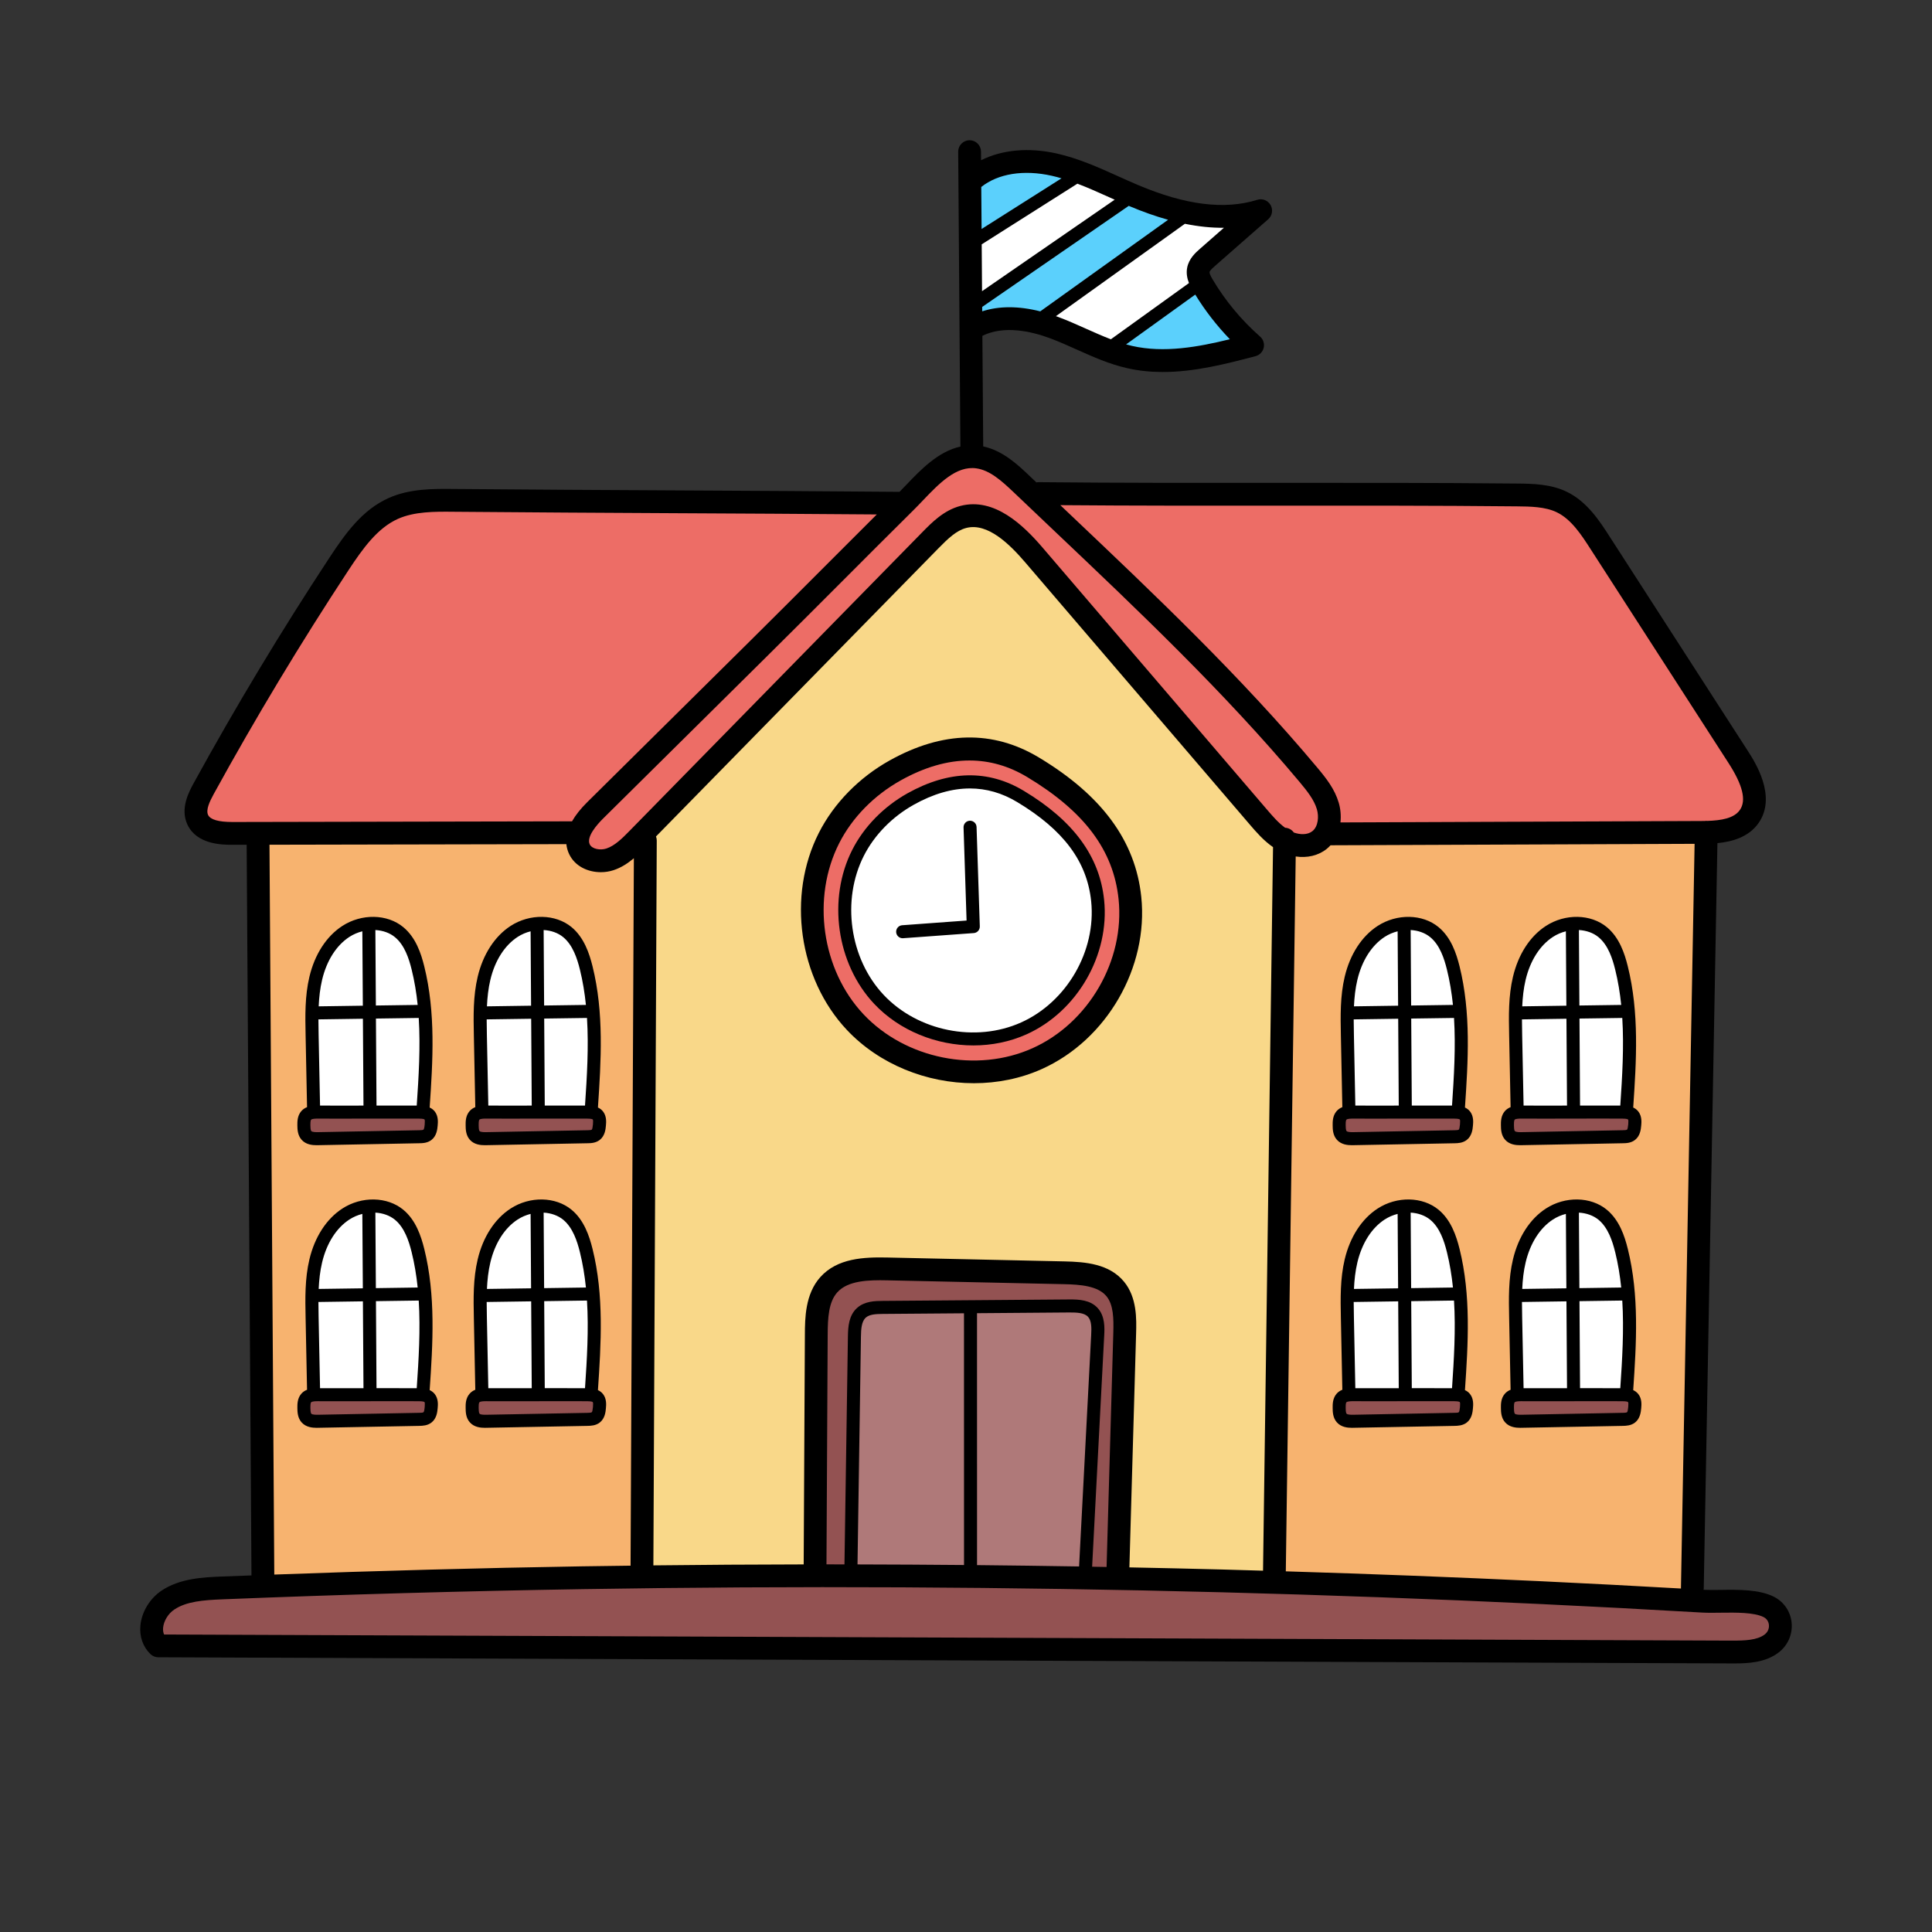
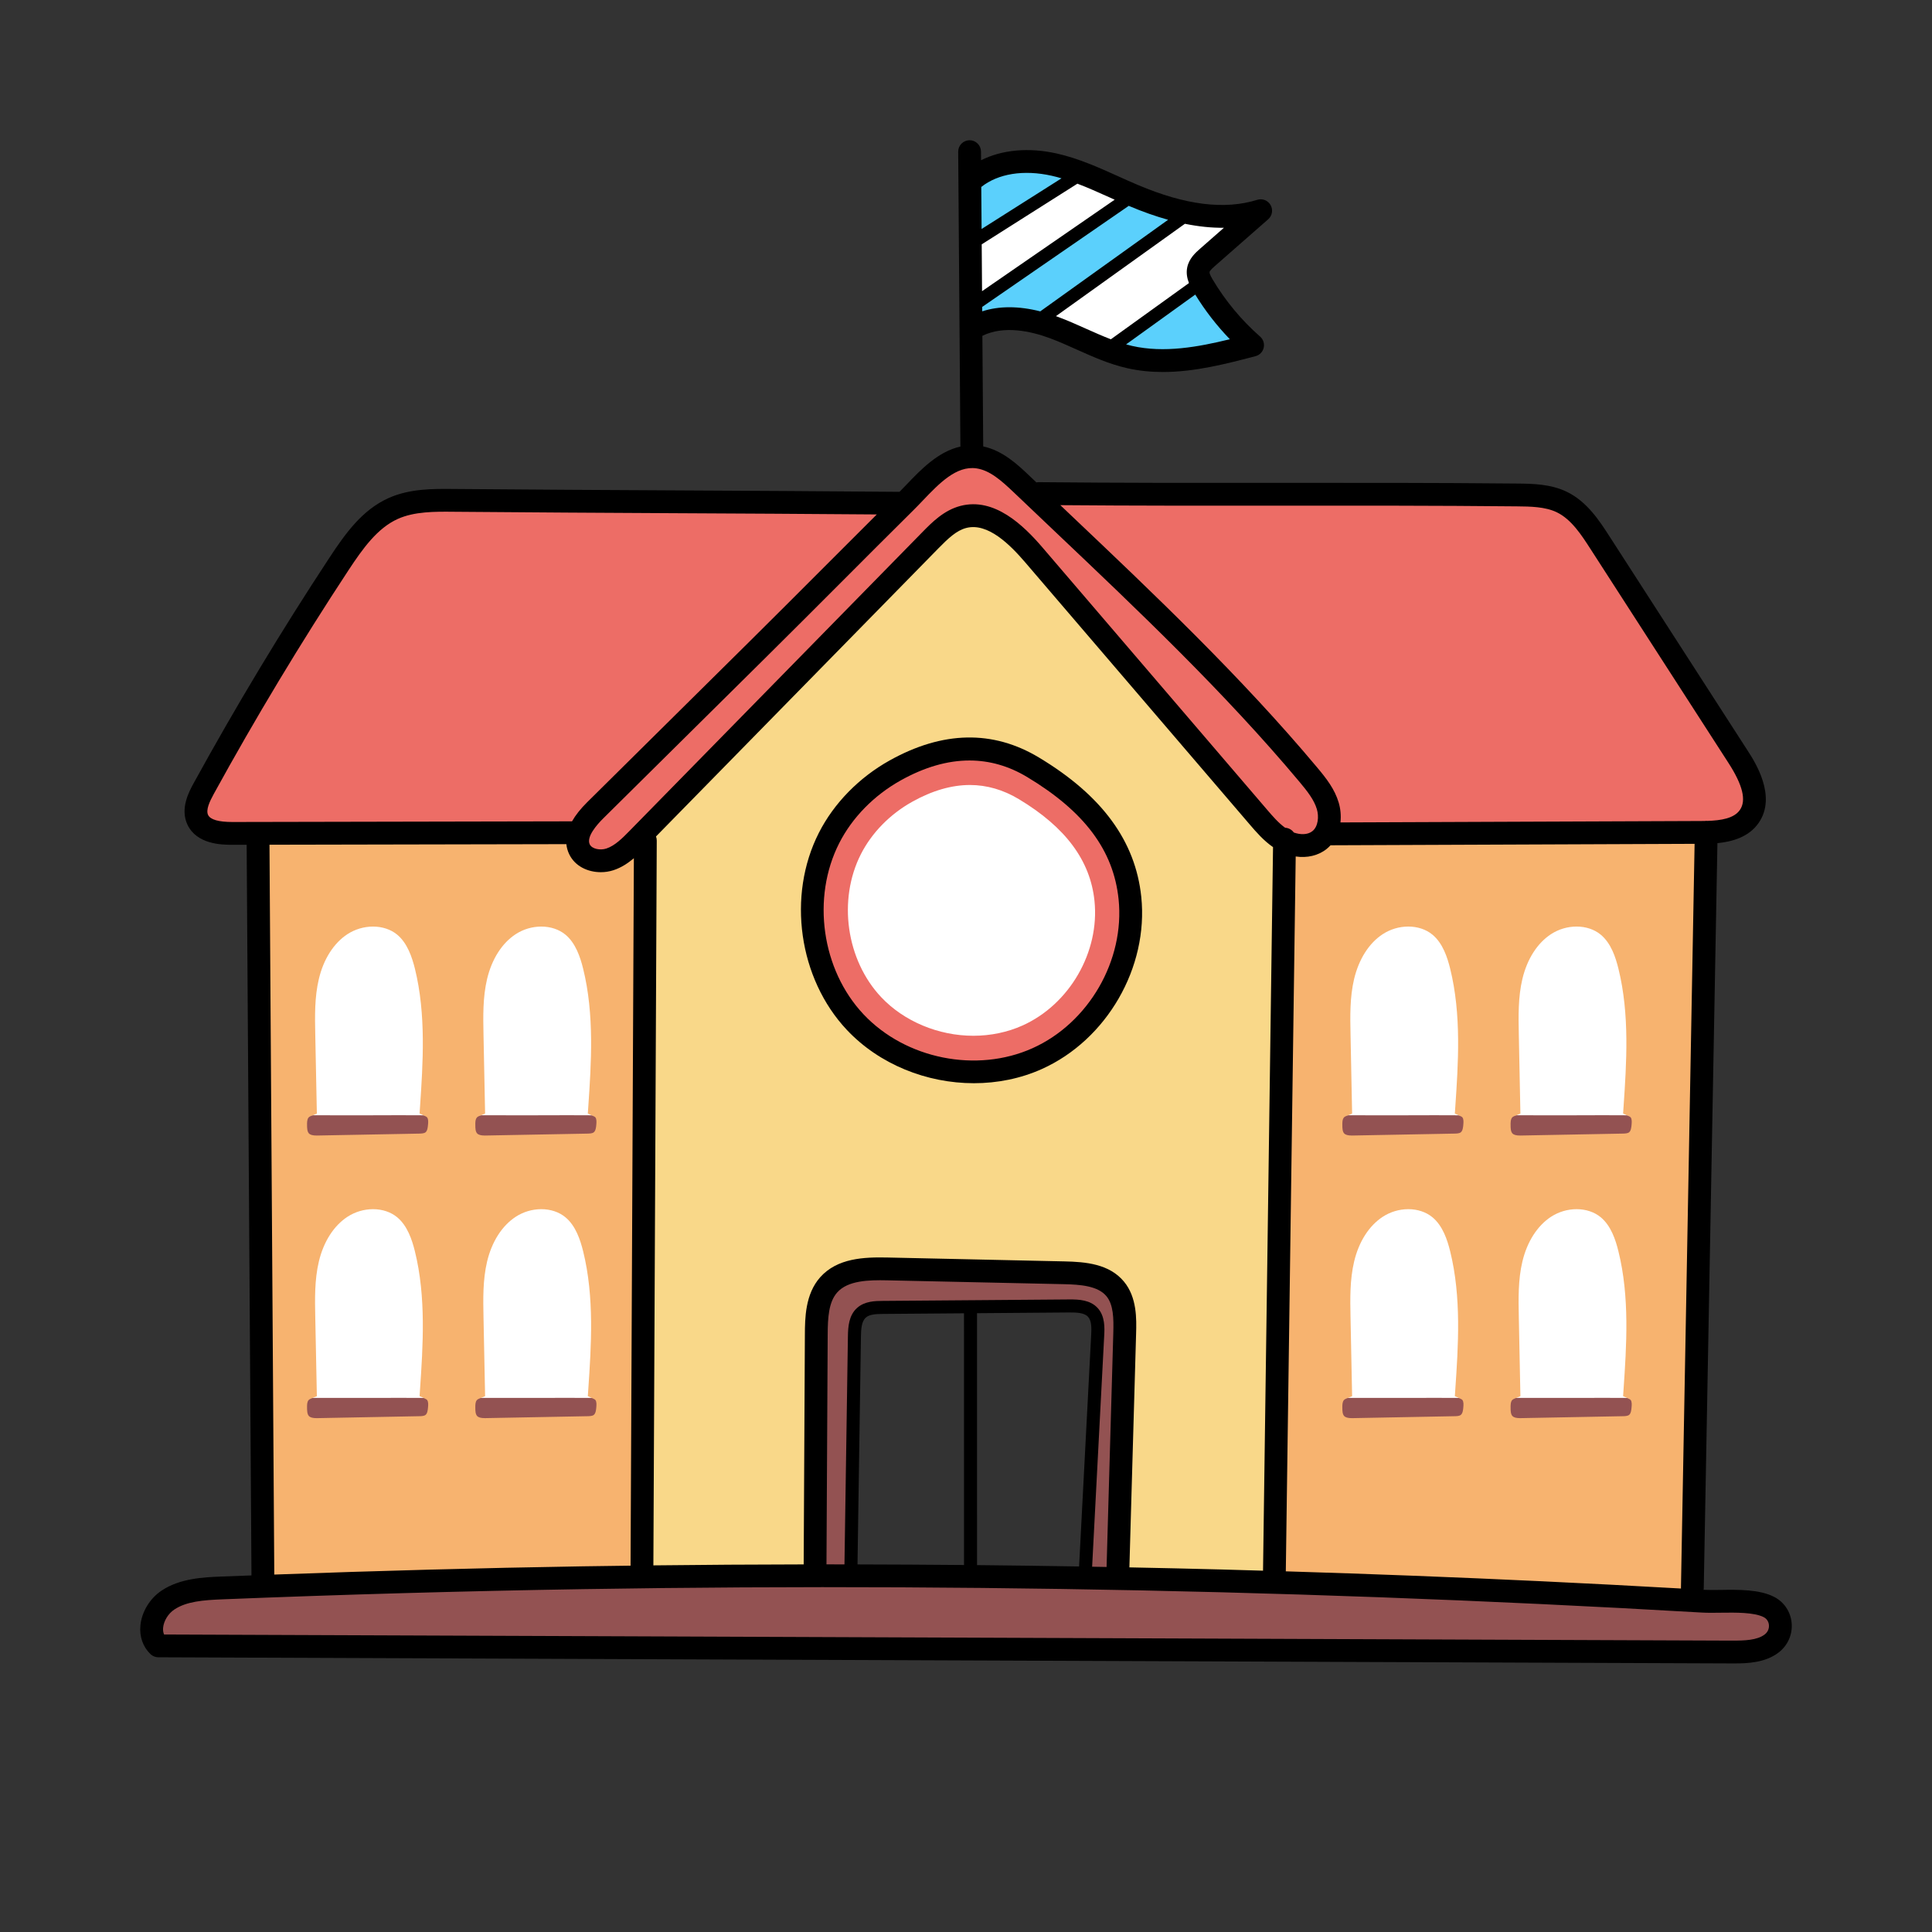
<svg xmlns="http://www.w3.org/2000/svg" width="124" height="124" viewBox="0 0 124 124" fill="none">
  <rect x="0" y="0" width="124" height="124" fill="#333333" stroke="none" />
  <path d="M113.474 103.236C112.854 102.923 111.904 102.881 111.057 102.881C110.849 102.881 110.645 102.884 110.45 102.886H110.429C110.227 102.889 110.031 102.892 109.841 102.892C109.613 102.892 109.432 102.888 109.272 102.879C105.822 102.677 102.372 102.494 98.92 102.332C92.09 102.008 85.257 101.755 78.421 101.576C64.748 101.22 51.069 101.152 37.392 101.373C29.673 101.5 21.955 101.718 14.241 102.03C12.924 102.081 11.759 102.173 10.838 102.789C10.296 103.154 9.909 103.789 9.849 104.414C9.826 104.685 9.864 104.934 9.962 105.158L10.126 105.526L111.159 105.921C112.137 105.921 112.999 105.881 113.635 105.4C114 105.122 114.193 104.687 114.152 104.233C114.108 103.796 113.862 103.434 113.474 103.236ZM96.763 73.009C96.98 73.253 97.301 73.287 97.586 73.287L104.172 73.163C104.411 73.156 104.625 73.138 104.815 72.987C105.049 72.797 105.095 72.509 105.122 72.228C105.145 71.964 105.154 71.688 104.988 71.48C104.787 71.212 104.456 71.176 104.13 71.176C103.636 71.173 103.141 71.171 102.646 71.171C102.153 71.171 101.66 71.173 101.166 71.173H101.118C100.659 71.175 100.199 71.177 99.738 71.177L97.624 71.173C97.297 71.173 96.965 71.207 96.742 71.461C96.552 71.683 96.541 71.978 96.547 72.223C96.547 72.506 96.574 72.798 96.763 73.009ZM96.763 91.148C96.981 91.392 97.302 91.425 97.618 91.425L104.179 91.3C104.362 91.296 104.612 91.289 104.812 91.128C105.048 90.941 105.094 90.65 105.122 90.366C105.146 90.103 105.155 89.827 104.988 89.617C104.781 89.341 104.437 89.316 104.13 89.314C103.638 89.31 103.145 89.309 102.652 89.309C102.16 89.309 101.669 89.31 101.176 89.311L101.081 89.312C100.434 89.314 99.787 89.316 99.143 89.316L97.624 89.311C97.301 89.311 96.973 89.345 96.742 89.599C96.551 89.821 96.541 90.116 96.547 90.361C96.547 90.644 96.574 90.936 96.763 91.148V91.148ZM85.965 73.01C86.182 73.253 86.501 73.287 86.787 73.287L93.37 73.163C93.605 73.156 93.815 73.139 93.999 73.002L94.017 72.987C94.254 72.795 94.298 72.492 94.321 72.228C94.346 71.952 94.354 71.685 94.189 71.48C93.979 71.199 93.633 71.176 93.329 71.176C92.835 71.173 92.342 71.171 91.848 71.171C91.354 71.171 90.861 71.173 90.367 71.173H90.322C89.862 71.175 89.4 71.177 88.939 71.177L86.825 71.173C86.516 71.173 86.168 71.196 85.944 71.46C85.753 71.682 85.743 71.977 85.749 72.223C85.749 72.488 85.765 72.788 85.965 73.01V73.01ZM85.964 91.148C86.209 91.425 86.605 91.425 86.818 91.425L93.378 91.3C93.607 91.295 93.827 91.277 94.018 91.124C94.254 90.932 94.299 90.63 94.321 90.366C94.347 90.091 94.355 89.824 94.189 89.618C93.982 89.342 93.636 89.316 93.33 89.314C92.838 89.31 92.346 89.309 91.853 89.309C91.362 89.309 90.871 89.31 90.378 89.312H90.283C89.637 89.314 88.99 89.316 88.344 89.316L86.826 89.312C86.498 89.312 86.165 89.346 85.943 89.599C85.753 89.82 85.743 90.116 85.749 90.362C85.749 90.627 85.765 90.928 85.964 91.148ZM54.196 101.029L54.81 101.032L55.042 85.777C55.05 85.138 55.117 84.686 55.423 84.41C55.743 84.121 56.267 84.118 56.651 84.117L62.373 84.073L62.378 84.071L68.717 84.024C69.29 84.024 69.725 84.083 69.991 84.371C70.168 84.562 70.254 84.854 70.261 85.279V85.426L70.26 85.442C70.26 85.507 70.257 85.567 70.254 85.624L69.441 101.163L70.107 101.177C70.409 101.183 70.713 101.188 71.014 101.193L71.626 101.202L72.059 86.083H72.06L72.068 85.743L72.074 85.556L72.076 85.475V85.462C72.1 84.5 72.076 83.502 71.49 82.795C70.77 81.927 69.464 81.826 68.296 81.801L56.95 81.554C56.794 81.551 56.637 81.548 56.478 81.548C55.33 81.548 54.05 81.665 53.274 82.533C52.569 83.323 52.506 84.463 52.502 85.66L52.419 101.025H53.044C53.428 101.025 53.812 101.027 54.196 101.029ZM30.318 73.01C30.534 73.253 30.854 73.287 31.139 73.287L37.722 73.163C37.958 73.156 38.168 73.139 38.351 73.002L38.371 72.986C38.607 72.794 38.651 72.492 38.673 72.228C38.699 71.952 38.707 71.685 38.542 71.48C38.331 71.199 37.985 71.176 37.682 71.176C37.188 71.173 36.694 71.171 36.201 71.171C35.707 71.171 35.214 71.173 34.72 71.173H34.675C34.214 71.175 33.752 71.177 33.292 71.177L31.178 71.173C30.869 71.173 30.521 71.196 30.297 71.46C30.106 71.682 30.096 71.977 30.101 72.223C30.101 72.488 30.118 72.788 30.318 73.01V73.01ZM30.318 91.148C30.565 91.425 30.958 91.425 31.171 91.425L37.73 91.3C37.959 91.294 38.179 91.277 38.371 91.123C38.607 90.931 38.651 90.629 38.673 90.366C38.699 90.091 38.707 89.824 38.542 89.617C38.334 89.341 37.989 89.316 37.682 89.314C37.19 89.31 36.698 89.309 36.205 89.309C35.714 89.309 35.222 89.31 34.73 89.311L34.636 89.312C33.989 89.314 33.342 89.316 32.697 89.316L31.178 89.311C30.851 89.311 30.518 89.346 30.296 89.599C30.106 89.82 30.096 90.115 30.101 90.361C30.101 90.626 30.118 90.927 30.318 91.148ZM19.519 73.011C19.735 73.253 20.056 73.287 20.34 73.287L26.924 73.163C27.159 73.156 27.369 73.139 27.552 73.002L27.572 72.987C27.809 72.795 27.852 72.492 27.875 72.228C27.899 71.961 27.908 71.704 27.746 71.485L27.731 71.464L27.714 71.445C27.52 71.222 27.24 71.176 26.883 71.176C26.389 71.173 25.895 71.172 25.401 71.172C24.908 71.172 24.415 71.173 23.922 71.174H23.87C23.41 71.176 22.951 71.177 22.493 71.177L20.377 71.173C20.047 71.173 19.711 71.208 19.497 71.461C19.316 71.674 19.3 71.938 19.3 72.223L19.301 72.246C19.306 72.516 19.327 72.797 19.519 73.011ZM19.52 91.149C19.767 91.425 20.161 91.425 20.373 91.425L26.931 91.3C27.16 91.294 27.381 91.277 27.572 91.124C27.803 90.937 27.847 90.66 27.875 90.366C27.898 90.11 27.908 89.842 27.747 89.623L27.732 89.602L27.714 89.582C27.502 89.338 27.174 89.316 26.883 89.314C26.392 89.31 25.899 89.309 25.407 89.309C24.915 89.309 24.423 89.31 23.932 89.311L23.838 89.312C23.191 89.314 22.544 89.316 21.899 89.316L20.377 89.311C20.051 89.311 19.719 89.346 19.497 89.599C19.316 89.812 19.3 90.076 19.3 90.361L19.301 90.383C19.306 90.654 19.328 90.936 19.52 91.149Z" fill="#935252" />
  <path d="M77.243 18.583L76.892 18.015L70.862 22.355L72.109 22.702C72.245 22.74 72.383 22.775 72.52 22.806C73.174 22.955 73.882 23.03 74.625 23.03C76.209 23.03 77.766 22.699 79.082 22.375L80.13 22.116L79.38 21.34C78.581 20.514 77.862 19.586 77.243 18.583ZM75.136 13.507C74.405 13.305 73.619 13.03 72.8 12.688L72.518 12.406L62.414 19.375L62.424 20.836L63.232 20.574C63.705 20.42 64.228 20.342 64.786 20.342C65.359 20.342 65.973 20.424 66.614 20.585L66.893 20.656L76.389 13.854L75.136 13.507ZM68.303 10.849C68.084 10.785 67.862 10.727 67.639 10.676C67.046 10.543 66.461 10.476 65.898 10.476C64.592 10.476 63.449 10.835 62.594 11.514L62.355 11.703L62.388 15.822L69.626 11.232L68.303 10.849Z" fill="#5BD0FC" />
  <path d="M97.061 83.564C97.061 83.903 97.067 84.241 97.075 84.575L97.179 89.718L99.144 89.721L100.793 89.72V89.721L101.454 89.72C101.939 89.718 102.424 89.717 102.908 89.717C103.269 89.717 103.629 89.718 103.989 89.72L104.572 89.723L104.612 89.141C104.75 87.11 104.854 85.279 104.74 83.435L104.729 83.248H104.74L104.713 82.994L104.704 82.844H104.698L104.67 82.574C104.583 81.729 104.452 80.954 104.266 80.206C104.071 79.419 103.75 78.436 102.992 77.81C102.558 77.452 101.998 77.245 101.373 77.21L101.118 77.195L101.117 77.118L100.868 77.181L100.713 77.172V77.219L100.351 77.31C99.99 77.399 99.646 77.547 99.333 77.75C98.363 78.38 97.646 79.492 97.313 80.882C97.187 81.42 97.11 82.014 97.078 82.699L97.067 82.952H97.061V83.07L97.047 83.358H97.061V83.564ZM97.061 65.427C97.061 65.765 97.067 66.104 97.075 66.434L97.179 71.579C97.179 71.579 99.46 71.583 99.621 71.583L101.199 71.582V71.58L101.412 71.579C101.907 71.579 102.402 71.577 102.896 71.577C103.261 71.577 103.625 71.578 103.989 71.579L104.572 71.583L104.612 71.001C104.75 68.971 104.854 67.141 104.74 65.297L104.728 65.111H104.739L104.713 64.857L104.703 64.706H104.698L104.67 64.436C104.583 63.591 104.451 62.816 104.266 62.068C104.071 61.282 103.75 60.298 102.991 59.672C102.558 59.315 101.998 59.108 101.373 59.072L101.118 59.057L101.117 58.981L100.867 59.043L100.712 59.035V59.082L100.351 59.172C99.989 59.261 99.645 59.41 99.333 59.612C98.362 60.243 97.645 61.353 97.312 62.742C97.186 63.282 97.109 63.877 97.077 64.561L97.066 64.815H97.06V64.933L97.046 65.221H97.06V65.427L97.061 65.427ZM92.193 59.672C91.759 59.315 91.2 59.108 90.575 59.072L90.32 59.057L90.319 58.972L90.05 59.042L89.914 59.035V59.077L89.548 59.171C89.177 59.267 88.836 59.416 88.535 59.612C87.561 60.244 86.844 61.355 86.515 62.74C86.388 63.276 86.312 63.855 86.279 64.561L86.268 64.815H86.262V64.933L86.249 65.22H86.262V65.427C86.262 65.763 86.268 66.099 86.274 66.435L86.38 71.579C86.38 71.579 88.66 71.583 88.82 71.583L90.4 71.582V71.58H90.613C91.108 71.579 91.602 71.577 92.096 71.577C92.461 71.577 92.826 71.578 93.191 71.58L93.774 71.583L93.813 71.001C93.951 68.971 94.056 67.14 93.942 65.297L93.93 65.111H93.94L93.914 64.858L93.905 64.706H93.899L93.871 64.436C93.785 63.591 93.652 62.816 93.467 62.066C93.269 61.278 92.946 60.293 92.193 59.672ZM88.535 77.75C87.562 78.382 86.845 79.493 86.515 80.879C86.388 81.416 86.312 81.994 86.279 82.699L86.268 82.951H86.262V83.069L86.249 83.358L86.262 83.357V83.564C86.262 83.898 86.268 84.232 86.274 84.575L86.38 89.718L88.343 89.721L89.995 89.72V89.721L90.658 89.72C91.141 89.718 91.625 89.717 92.109 89.717C92.469 89.717 92.83 89.718 93.191 89.72L93.774 89.723L93.813 89.141C93.951 87.11 94.056 85.278 93.942 83.435L93.93 83.248H93.94L93.914 82.994L93.905 82.844H93.899L93.871 82.574C93.785 81.729 93.652 80.954 93.467 80.204C93.269 79.416 92.945 78.432 92.193 77.81C91.759 77.453 91.2 77.245 90.574 77.21L90.32 77.195L90.319 77.118L90.069 77.181L89.914 77.172V77.219L89.552 77.31C89.191 77.399 88.847 77.547 88.535 77.75ZM77.426 16.436L80.233 13.977L78.549 13.999H78.431C77.73 13.999 76.971 13.917 76.174 13.754L75.909 13.7L66.467 20.462L67.55 20.873C67.575 20.882 67.601 20.891 67.625 20.899C67.638 20.904 67.652 20.909 67.682 20.92C68.285 21.143 68.881 21.41 69.456 21.669C70.001 21.913 70.536 22.15 71.076 22.357L71.389 22.476L77.065 18.39L76.889 17.941C76.795 17.703 76.768 17.491 76.805 17.3C76.88 16.914 77.208 16.627 77.426 16.436ZM69.369 11.209L69.079 11.099L62.761 15.105L62.677 15.129L62.386 15.435L62.419 19.866L72.805 12.704L71.431 12.086C70.671 11.744 70.036 11.462 69.369 11.209ZM54.892 54.638C53.326 57.716 53.901 61.77 56.26 64.277C57.819 65.936 60.081 66.887 62.465 66.887C63.629 66.887 64.781 66.646 65.796 66.189C68.968 64.764 71.009 61.225 70.648 57.776C70.362 55.012 68.759 52.842 65.606 50.947C64.545 50.308 63.416 49.984 62.249 49.984C60.992 49.984 59.681 50.361 58.352 51.104C56.856 51.938 55.627 53.194 54.892 54.638V54.638ZM38.295 65.297L38.282 65.111L38.293 65.11L38.267 64.857L38.258 64.706H38.252L38.224 64.435C38.138 63.59 38.005 62.816 37.82 62.066C37.622 61.277 37.298 60.293 36.546 59.671C36.112 59.315 35.552 59.107 34.928 59.071L34.672 59.057L34.672 58.972L34.403 59.042L34.267 59.034V59.077L33.901 59.171C33.53 59.266 33.188 59.415 32.888 59.611C31.914 60.244 31.197 61.355 30.868 62.74C30.74 63.278 30.665 63.856 30.632 64.561L30.621 64.814H30.615V64.932L30.601 65.221H30.615V65.426C30.615 65.762 30.621 66.099 30.627 66.434L30.731 71.579L33.173 71.582L34.753 71.581V71.58L34.966 71.579C35.461 71.578 35.955 71.577 36.449 71.577C36.814 71.577 37.178 71.578 37.543 71.579L38.126 71.583L38.166 71.001C38.304 68.971 38.409 67.142 38.295 65.297ZM35.01 89.719C35.494 89.718 35.977 89.717 36.461 89.717C36.821 89.717 37.182 89.717 37.543 89.72L38.126 89.722L38.166 89.141C38.304 87.11 38.409 85.28 38.295 83.435L38.282 83.248H38.293L38.267 82.994L38.258 82.844H38.252L38.224 82.574C38.138 81.729 38.005 80.954 37.82 80.204C37.622 79.416 37.298 78.432 36.545 77.81C36.112 77.453 35.552 77.245 34.927 77.21L34.672 77.195L34.672 77.118L34.422 77.181L34.267 77.172V77.219L33.905 77.31C33.544 77.399 33.2 77.547 32.888 77.75C31.914 78.382 31.197 79.493 30.868 80.88C30.74 81.416 30.665 81.994 30.632 82.699L30.62 82.952H30.614V83.07L30.601 83.358H30.614V83.564C30.614 83.898 30.621 84.233 30.627 84.575L30.731 89.718L32.696 89.721L34.347 89.72V89.721L35.01 89.719ZM19.816 83.564C19.816 83.902 19.822 84.239 19.829 84.575L19.932 89.718L21.897 89.721L23.549 89.72V89.721L24.208 89.72C24.691 89.718 25.177 89.717 25.662 89.717C26.023 89.717 26.383 89.718 26.744 89.72L27.328 89.723L27.367 89.141C27.505 87.11 27.61 85.278 27.494 83.434L27.482 83.248H27.494L27.462 82.932L27.456 82.844H27.453L27.426 82.574C27.338 81.725 27.205 80.949 27.019 80.206C26.824 79.42 26.504 78.436 25.747 77.81C25.312 77.452 24.753 77.245 24.126 77.21L23.873 77.196V77.12L23.625 77.181L23.466 77.172V77.22L23.107 77.31C22.745 77.399 22.399 77.548 22.086 77.75C21.114 78.382 20.398 79.494 20.069 80.88C19.941 81.416 19.866 81.994 19.833 82.699L19.821 82.952H19.816V83.066L19.803 83.358L19.816 83.357V83.564ZM19.816 65.427C19.816 65.764 19.822 66.101 19.829 66.434L19.932 71.579C19.932 71.579 22.214 71.583 22.374 71.583L23.954 71.582V71.58L24.167 71.579C24.661 71.579 25.155 71.577 25.65 71.577C26.014 71.577 26.379 71.578 26.745 71.579L27.328 71.583L27.367 71.001C27.505 68.971 27.61 67.14 27.494 65.297L27.482 65.111H27.494L27.462 64.792L27.456 64.706H27.453L27.426 64.436C27.338 63.586 27.206 62.811 27.02 62.068C26.825 61.282 26.504 60.299 25.747 59.672C25.313 59.315 24.753 59.108 24.126 59.072L23.874 59.058L23.873 58.974L23.606 59.043L23.466 59.035V59.078L23.103 59.171C22.742 59.262 22.398 59.411 22.086 59.613C21.114 60.245 20.398 61.357 20.069 62.74C19.941 63.276 19.866 63.855 19.833 64.561L19.821 64.815H19.816V64.929L19.803 65.221L19.816 65.221V65.427Z" fill="white" />
-   <path d="M69.249 101.161L69.848 101.171L70.656 85.696C70.685 85.119 70.681 84.519 70.289 84.095C69.902 83.674 69.316 83.617 68.741 83.617L62.491 83.665V83.664L56.65 83.71C56.11 83.713 55.551 83.746 55.15 84.108C54.652 84.557 54.642 85.318 54.637 85.772L54.405 101.03L55.035 101.03C57.518 101.035 59.752 101.047 61.866 101.066L62.493 101.071V101.069L62.702 101.072C65.001 101.096 67.142 101.125 69.249 101.161Z" fill="#AF7979" />
  <path d="M98.933 102.109C101.858 102.248 104.861 102.406 107.856 102.577L108.512 102.614V101.957C108.512 101.934 108.511 101.911 108.508 101.889L109.395 53.536L85.124 53.631L84.941 53.829C84.871 53.905 84.817 53.957 84.757 54.003C84.448 54.252 84.047 54.383 83.599 54.383C83.486 54.383 83.369 54.374 83.253 54.357L82.55 54.251L81.898 101.453L82.508 101.471C87.999 101.64 93.525 101.854 98.933 102.109ZM93.919 90.329C93.905 90.481 93.884 90.711 93.757 90.812C93.662 90.889 93.483 90.893 93.352 90.895L86.776 91.02C86.511 91.02 86.355 90.976 86.267 90.878C86.158 90.756 86.156 90.53 86.154 90.361C86.151 90.162 86.156 89.976 86.257 89.859C86.277 89.836 86.31 89.804 86.386 89.773L86.782 89.613L86.68 84.566C86.656 83.377 86.631 82.147 86.91 80.973C87.214 79.691 87.869 78.667 88.754 78.092C89.24 77.777 89.807 77.609 90.386 77.607C90.981 77.607 91.531 77.791 91.935 78.125C92.601 78.675 92.893 79.579 93.073 80.304C93.806 83.26 93.593 86.405 93.404 89.181L93.375 89.609L93.766 89.788C93.821 89.813 93.846 89.838 93.86 89.855C93.951 89.969 93.931 90.184 93.919 90.329ZM97.055 71.722C97.076 71.698 97.109 71.667 97.187 71.635L97.583 71.474L97.481 66.415C97.457 65.228 97.432 64 97.709 62.836C98.015 61.55 98.671 60.526 99.554 59.952C100.04 59.638 100.606 59.47 101.185 59.468C101.781 59.468 102.332 59.652 102.735 59.986C103.401 60.536 103.693 61.439 103.872 62.164C104.606 65.112 104.391 68.262 104.203 71.042L104.174 71.471L104.565 71.65C104.621 71.675 104.644 71.699 104.661 71.718C104.75 71.829 104.73 72.045 104.718 72.191C104.704 72.344 104.682 72.574 104.56 72.672C104.462 72.75 104.282 72.754 104.15 72.757L97.572 72.881C97.309 72.881 97.153 72.838 97.067 72.741C96.957 72.618 96.955 72.393 96.954 72.226C96.952 72.064 96.949 71.843 97.055 71.722ZM97.052 89.863C97.084 89.826 97.128 89.797 97.187 89.773L97.583 89.612L97.481 84.553C97.457 83.366 97.432 82.139 97.709 80.974C98.015 79.69 98.671 78.666 99.555 78.091C100.041 77.777 100.608 77.609 101.187 77.607C101.782 77.607 102.332 77.79 102.735 78.123C103.401 78.674 103.693 79.578 103.872 80.304C104.606 83.252 104.391 86.402 104.203 89.18L104.174 89.609L104.564 89.787C104.621 89.813 104.644 89.838 104.66 89.856C104.749 89.968 104.73 90.184 104.717 90.329C104.704 90.482 104.682 90.712 104.56 90.81C104.462 90.889 104.282 90.893 104.15 90.895L97.648 91.018C97.634 91.019 97.584 91.02 97.575 91.02C97.31 91.02 97.153 90.976 97.066 90.878C96.957 90.756 96.954 90.53 96.954 90.364C96.952 90.193 96.95 89.981 97.052 89.863ZM86.257 71.722C86.277 71.697 86.31 71.666 86.387 71.635L86.782 71.474L86.681 66.428C86.656 65.238 86.631 64.007 86.909 62.836C87.217 61.549 87.872 60.525 88.753 59.952C89.24 59.638 89.806 59.47 90.385 59.468C90.981 59.468 91.531 59.652 91.935 59.986C92.601 60.536 92.893 61.439 93.073 62.163C93.806 65.119 93.593 68.265 93.404 71.042L93.375 71.471L93.766 71.65C93.822 71.675 93.847 71.699 93.861 71.718C93.95 71.829 93.931 72.045 93.918 72.191C93.905 72.343 93.884 72.573 93.757 72.674C93.662 72.75 93.483 72.754 93.352 72.757L86.773 72.881C86.511 72.881 86.355 72.838 86.267 72.741C86.158 72.618 86.156 72.392 86.155 72.222C86.152 72.073 86.148 71.846 86.257 71.722ZM17.628 101.681C24.214 101.437 30.803 101.261 37.392 101.153C38.072 101.141 38.753 101.132 39.434 101.124L41.09 101.101L41.31 53.739L40.282 54.608C39.893 54.938 39.541 55.146 39.177 55.264C38.983 55.326 38.77 55.358 38.561 55.358C38.034 55.358 37.372 55.146 37.09 54.552C37.025 54.414 36.983 54.267 36.968 54.116L36.91 53.558L16.67 53.598L16.988 101.704L17.628 101.681ZM38.271 90.329C38.258 90.481 38.237 90.712 38.11 90.812C38.015 90.889 37.836 90.892 37.705 90.895L31.129 91.019C30.864 91.019 30.707 90.976 30.62 90.878C30.511 90.756 30.508 90.53 30.507 90.361C30.504 90.162 30.509 89.975 30.605 89.863C30.642 89.823 30.688 89.792 30.739 89.773L31.135 89.612L31.033 84.566C31.009 83.377 30.984 82.148 31.262 80.973C31.567 79.691 32.222 78.667 33.106 78.092C33.593 77.777 34.16 77.609 34.74 77.607C35.335 77.607 35.885 77.791 36.288 78.125C36.951 78.671 37.244 79.577 37.426 80.304C38.159 83.26 37.945 86.405 37.757 89.181L37.728 89.609L38.118 89.787C38.174 89.813 38.199 89.838 38.214 89.857C38.303 89.968 38.284 90.183 38.271 90.329L38.271 90.329ZM30.61 71.722C30.63 71.697 30.663 71.666 30.739 71.635L31.135 71.474L31.033 66.428C31.009 65.238 30.984 64.008 31.262 62.835C31.568 61.55 32.222 60.527 33.106 59.952C33.593 59.638 34.159 59.471 34.738 59.469C35.334 59.469 35.884 59.652 36.288 59.986C36.95 60.533 37.244 61.438 37.425 62.164C38.159 65.119 37.946 68.266 37.757 71.042L37.728 71.472L38.118 71.65C38.174 71.675 38.199 71.699 38.214 71.718C38.303 71.83 38.284 72.045 38.271 72.192C38.258 72.344 38.237 72.573 38.109 72.674C38.015 72.751 37.835 72.755 37.704 72.758L31.126 72.881C30.863 72.881 30.707 72.838 30.62 72.741C30.511 72.618 30.508 72.393 30.508 72.222C30.504 72.073 30.5 71.846 30.61 71.722ZM19.804 71.726C19.838 71.687 19.879 71.66 19.94 71.635L20.337 71.474L20.235 66.428C20.21 65.237 20.185 64.007 20.464 62.835C20.769 61.55 21.424 60.527 22.307 59.952C22.794 59.639 23.359 59.471 23.938 59.469C24.534 59.469 25.085 59.652 25.489 59.986C26.151 60.533 26.445 61.438 26.628 62.164C27.357 65.106 27.145 68.259 26.958 71.042L26.93 71.468L27.317 71.648C27.375 71.675 27.398 71.699 27.413 71.719C27.506 71.833 27.484 72.055 27.47 72.194C27.456 72.345 27.435 72.575 27.313 72.673C27.215 72.75 27.037 72.754 26.906 72.758L20.328 72.881C20.065 72.881 19.909 72.838 19.822 72.741C19.714 72.619 19.71 72.394 19.707 72.225C19.705 72.064 19.703 71.843 19.804 71.726ZM19.801 89.867C19.838 89.827 19.881 89.797 19.94 89.773L20.337 89.612L20.235 84.566C20.21 83.376 20.185 82.145 20.464 80.972C20.768 79.69 21.424 78.667 22.308 78.091C22.795 77.777 23.361 77.609 23.94 77.607C24.535 77.607 25.085 77.79 25.489 78.124C26.152 78.671 26.446 79.578 26.627 80.304C27.358 83.246 27.145 86.399 26.958 89.181L26.93 89.606L27.317 89.786C27.376 89.813 27.398 89.837 27.413 89.857C27.506 89.972 27.484 90.193 27.471 90.332C27.457 90.484 27.435 90.714 27.313 90.811C27.216 90.889 27.038 90.893 26.906 90.895C26.906 90.895 20.339 91.02 20.328 91.02C20.065 91.02 19.909 90.976 19.822 90.879C19.714 90.758 19.71 90.533 19.707 90.364C19.705 90.193 19.703 89.981 19.801 89.867Z" fill="#F7B36F" />
-   <path d="M102.592 34.879C101.979 33.929 101.283 32.852 100.199 32.325C99.325 31.898 98.288 31.889 97.365 31.879C93.252 31.837 89.327 31.832 86.031 31.832C84.682 31.832 83.344 31.833 82.02 31.834C80.747 31.835 79.462 31.836 78.167 31.836C74.126 31.836 71.008 31.826 68.059 31.803L66.476 31.79L67.628 32.876C67.769 33.009 67.909 33.142 68.049 33.276L68.258 33.474C73.638 38.576 79.2 43.85 84.049 49.639C84.636 50.342 85.103 50.939 85.328 51.694C85.421 52.012 85.452 52.375 85.415 52.718L85.34 53.409L109.193 53.316C109.277 53.316 109.36 53.316 109.439 53.313L109.475 53.312L109.506 53.307L109.526 53.31L109.582 53.309C110.5 53.282 111.626 53.145 112.185 52.334C112.951 51.218 112.143 49.695 111.468 48.646L102.592 34.879Z" fill="#ED6D66" />
+   <path d="M102.592 34.879C101.979 33.929 101.283 32.852 100.199 32.325C99.325 31.898 98.288 31.889 97.365 31.879C93.252 31.837 89.327 31.832 86.031 31.832C84.682 31.832 83.344 31.833 82.02 31.834C80.747 31.835 79.462 31.836 78.167 31.836C74.126 31.836 71.008 31.826 68.059 31.803L66.476 31.79L67.628 32.876C67.769 33.009 67.909 33.142 68.049 33.276L68.258 33.474C73.638 38.576 79.2 43.85 84.049 49.639C84.636 50.342 85.103 50.939 85.328 51.694C85.421 52.012 85.452 52.375 85.415 52.718L85.34 53.409L109.193 53.316C109.277 53.316 109.36 53.316 109.439 53.313L109.475 53.312L109.506 53.307L109.582 53.309C110.5 53.282 111.626 53.145 112.185 52.334C112.951 51.218 112.143 49.695 111.468 48.646L102.592 34.879Z" fill="#ED6D66" />
  <path d="M83.879 49.781C79.047 44.012 73.493 38.743 68.106 33.632L68.057 33.586C67.205 32.778 66.354 31.972 65.506 31.163C64.614 30.311 63.791 29.595 62.757 29.446C62.636 29.429 62.515 29.42 62.393 29.42C60.95 29.42 59.797 30.63 58.766 31.712C58.574 31.912 58.388 32.105 58.205 32.287C56.641 33.84 55.082 35.397 53.526 36.957L52.776 37.708C51.47 39.014 50.12 40.365 48.792 41.679L38.279 52.089C37.312 53.046 36.988 53.821 37.289 54.456C37.488 54.876 37.972 55.138 38.554 55.138C38.746 55.138 38.937 55.108 39.103 55.053C39.807 54.826 40.361 54.262 40.853 53.76L59.635 34.597C60.227 33.992 60.9 33.306 61.801 33.072C62.02 33.014 62.246 32.985 62.472 32.985C64.061 32.985 65.495 34.444 66.436 35.542L80.84 52.358C81.185 52.763 81.615 53.265 82.117 53.629L82.268 53.739L82.454 53.747C82.47 53.748 82.485 53.752 82.499 53.76C82.513 53.768 82.525 53.779 82.535 53.792L82.647 53.951L82.832 54.017C83.09 54.11 83.361 54.159 83.613 54.159C84.005 54.159 84.354 54.044 84.621 53.829C85.237 53.337 85.309 52.41 85.114 51.758C84.903 51.039 84.43 50.437 83.879 49.781Z" fill="#ED6D66" />
  <path d="M66.251 49.342C64.981 48.577 63.626 48.189 62.222 48.189C60.707 48.189 59.12 48.645 57.506 49.545C55.693 50.557 54.202 52.08 53.309 53.832C51.41 57.565 52.107 62.482 54.966 65.522C56.856 67.533 59.598 68.687 62.488 68.687C63.9 68.687 65.296 68.394 66.526 67.841C70.371 66.115 72.846 61.826 72.411 57.646C72.064 54.299 70.106 51.66 66.251 49.342V49.342ZM65.627 65.819C64.67 66.25 63.579 66.478 62.473 66.478C60.229 66.478 58.016 65.551 56.555 63.999C54.31 61.613 53.764 57.753 55.254 54.822C55.952 53.449 57.122 52.254 58.55 51.458C59.827 50.744 61.073 50.383 62.252 50.383C63.334 50.383 64.393 50.689 65.396 51.293C68.392 53.094 69.978 55.23 70.246 57.818C70.587 61.098 68.646 64.463 65.627 65.819ZM38.122 51.932L48.637 41.523C50.265 39.91 51.933 38.239 53.368 36.8C54.465 35.704 55.589 34.58 56.712 33.46L57.765 32.412L56.28 32.399C51.872 32.362 47.52 32.338 43.441 32.318L42.809 32.315C38.371 32.291 33.781 32.266 29.084 32.225C28.911 32.223 28.734 32.222 28.556 32.222C27.451 32.222 26.289 32.284 25.284 32.737C23.816 33.397 22.823 34.776 21.852 36.252C18.769 40.938 15.873 45.747 13.173 50.664C12.814 51.317 12.521 52 12.796 52.574C13.14 53.296 14.174 53.379 14.922 53.379H14.938L37.076 53.336L37.254 53.022C37.452 52.673 37.744 52.307 38.122 51.932Z" fill="#ED6D66" />
  <path d="M41.942 101.091C45.127 101.054 48.37 101.033 51.581 101.029L52.198 101.028L52.28 85.658C52.284 84.72 52.29 83.304 53.11 82.386C53.944 81.452 55.283 81.326 56.482 81.326C56.642 81.326 56.798 81.329 56.954 81.332L68.304 81.58C69.575 81.608 70.881 81.713 71.661 82.654C72.357 83.494 72.321 84.699 72.296 85.579L71.847 101.207L72.474 101.22C74.796 101.265 76.688 101.309 78.427 101.356C79.012 101.371 79.6 101.389 80.187 101.406L81.676 101.448L82.331 54.048L82.059 53.86C81.506 53.477 81.064 52.96 80.674 52.503L66.267 35.686C65.357 34.623 63.972 33.209 62.461 33.209C62.256 33.209 62.053 33.235 61.86 33.286C61.08 33.487 60.487 34.044 59.793 34.753L41.38 53.538L41.523 53.91C41.531 53.93 41.532 53.941 41.532 53.945L41.312 101.098L41.942 101.091ZM53.112 53.731C54.02 51.944 55.543 50.388 57.398 49.352C59.059 48.425 60.684 47.955 62.226 47.955C63.65 47.955 65.041 48.358 66.363 49.152C70.228 51.476 72.278 54.248 72.63 57.623C73.075 61.895 70.546 66.277 66.616 68.044C65.369 68.605 63.948 68.902 62.507 68.902C59.585 68.902 56.705 67.695 54.805 65.673C51.882 62.567 51.171 57.544 53.112 53.731Z" fill="#F9D889" />
  <path d="M114.991 104.161C114.924 103.436 114.499 102.809 113.853 102.484C112.914 102.009 111.594 102.027 110.43 102.044C110.029 102.049 109.649 102.054 109.34 102.037C109.344 102.007 109.35 101.977 109.35 101.946L110.228 54.115C111.139 54.026 112.239 53.742 112.879 52.809C114.054 51.101 112.64 48.909 112.175 48.188L103.304 34.43C102.664 33.436 101.866 32.2 100.567 31.567C99.52 31.057 98.329 31.045 97.372 31.035C92.106 30.983 86.977 30.988 82.018 30.991C77.06 30.996 71.934 30.999 66.672 30.947H66.665C66.614 30.947 66.565 30.953 66.517 30.962C66.374 30.826 66.229 30.689 66.086 30.552C65.359 29.858 64.377 28.923 63.105 28.653L63.051 21.554C64.433 20.871 66.163 21.254 67.388 21.708C67.965 21.922 68.547 22.184 69.112 22.437C70.134 22.895 71.19 23.368 72.333 23.628C73.1 23.803 73.869 23.876 74.633 23.876C76.698 23.876 78.728 23.345 80.579 22.861C80.707 22.828 80.824 22.76 80.917 22.665C81.01 22.57 81.075 22.451 81.106 22.322C81.136 22.193 81.131 22.058 81.091 21.931C81.051 21.805 80.977 21.692 80.877 21.604C79.677 20.55 78.651 19.315 77.834 17.943C77.649 17.633 77.621 17.508 77.631 17.458C77.65 17.358 77.881 17.156 77.98 17.069L81.397 14.072C81.523 13.961 81.606 13.811 81.634 13.646C81.662 13.481 81.633 13.311 81.551 13.165C81.469 13.019 81.339 12.905 81.184 12.843C81.028 12.781 80.856 12.774 80.696 12.824C78.6 13.478 76.092 13.167 73.031 11.871C72.61 11.692 72.192 11.507 71.776 11.317C70.521 10.752 69.222 10.166 67.824 9.852C66.02 9.448 64.311 9.61 62.967 10.284L62.962 9.727C62.961 9.534 62.883 9.349 62.746 9.213C62.609 9.077 62.424 9.001 62.231 9.001H62.225C62.129 9.002 62.034 9.021 61.946 9.059C61.857 9.096 61.777 9.15 61.709 9.219C61.642 9.287 61.589 9.368 61.552 9.457C61.516 9.546 61.498 9.642 61.499 9.738L61.641 28.662C60.219 28.976 59.103 30.138 58.169 31.117C58.024 31.268 57.879 31.418 57.732 31.567C52.839 31.524 48.064 31.499 43.445 31.475C38.806 31.451 34.01 31.426 29.095 31.383C27.783 31.371 26.296 31.358 24.937 31.968C23.265 32.719 22.191 34.203 21.148 35.788C18.052 40.493 15.144 45.321 12.434 50.259C12.143 50.789 11.536 51.894 12.035 52.937C12.632 54.185 14.207 54.221 14.876 54.221H14.939L15.831 54.22L16.14 101.114C15.496 101.139 14.849 101.16 14.206 101.186C13.089 101.232 11.557 101.293 10.369 102.089C9.614 102.595 9.093 103.455 9.011 104.332C8.945 105.041 9.172 105.689 9.65 106.158C9.787 106.292 9.97 106.367 10.16 106.368L111.153 106.762H111.331C112.149 106.762 113.286 106.721 114.143 106.071C114.743 105.617 115.059 104.902 114.991 104.161H114.991ZM61.871 84.29L61.873 100.446C59.594 100.425 57.316 100.413 55.037 100.408L55.257 85.781C55.264 85.303 55.294 84.816 55.567 84.569C55.805 84.355 56.215 84.335 56.652 84.331L61.871 84.29ZM62.709 100.452L62.707 84.284L68.645 84.237C69.114 84.236 69.591 84.253 69.832 84.515C70.062 84.765 70.059 85.219 70.035 85.664L69.258 100.539C67.075 100.503 64.892 100.474 62.709 100.452ZM70.448 83.949C69.974 83.434 69.266 83.398 68.639 83.401L62.303 83.451C62.298 83.451 62.294 83.449 62.288 83.449C62.282 83.449 62.278 83.451 62.271 83.451L56.646 83.495C56.19 83.498 55.5 83.504 55.007 83.948C54.484 84.42 54.43 85.135 54.421 85.769L54.2 100.407C53.815 100.406 53.43 100.404 53.045 100.404L53.123 85.662C53.128 84.588 53.179 83.572 53.738 82.947C54.419 82.184 55.746 82.148 56.937 82.174L68.285 82.421C69.315 82.444 70.46 82.524 71.012 83.191C71.467 83.739 71.481 84.621 71.454 85.555L71.023 100.572L70.095 100.555L70.871 85.708C70.895 85.248 70.935 84.478 70.448 83.949ZM72.139 82.257C71.194 81.115 69.67 80.988 68.316 80.959L56.968 80.71C55.452 80.677 53.742 80.746 52.646 81.972C51.673 83.062 51.665 84.622 51.659 85.654L51.582 100.407C48.361 100.412 45.144 100.432 41.935 100.469L42.152 53.947C42.152 53.858 42.136 53.77 42.103 53.687L60.236 35.187C60.861 34.55 61.389 34.049 62.015 33.886C63.402 33.525 64.837 34.97 65.796 36.089L80.202 52.907C80.626 53.403 81.1 53.951 81.706 54.37L81.064 100.81C80.19 100.784 79.314 100.756 78.444 100.734C76.458 100.682 74.472 100.637 72.487 100.598L72.917 85.597C72.943 84.673 72.983 83.275 72.139 82.257ZM83.161 54.97C83.893 55.08 84.611 54.916 85.147 54.488C85.239 54.414 85.32 54.334 85.397 54.252L108.763 54.159L107.887 101.919C107.887 101.931 107.89 101.943 107.89 101.955C104.914 101.786 101.938 101.63 98.96 101.489C93.484 101.23 88.006 101.018 82.526 100.852L83.161 54.97ZM82.02 32.455C86.976 32.451 92.1 32.447 97.359 32.499C98.21 32.508 99.176 32.517 99.926 32.883C100.858 33.337 101.504 34.339 102.074 35.223L110.946 48.982C111.854 50.391 112.092 51.372 111.673 51.98C111.298 52.526 110.465 52.661 109.564 52.688C109.55 52.687 109.536 52.683 109.522 52.683C109.517 52.682 109.513 52.682 109.508 52.682C109.479 52.682 109.452 52.688 109.424 52.691C109.348 52.693 109.271 52.694 109.194 52.694L86.033 52.785C86.081 52.346 86.037 51.904 85.922 51.517C85.664 50.646 85.137 49.971 84.524 49.241C79.657 43.429 74.08 38.139 68.686 33.023C68.475 32.822 68.264 32.623 68.054 32.422C72.834 32.462 77.497 32.458 82.02 32.455ZM63.04 19.982L63.039 19.699L72.445 13.212L72.462 13.219C73.335 13.589 74.17 13.883 74.971 14.106L66.766 19.984C65.378 19.632 64.117 19.632 63.04 19.982ZM78.935 21.772C76.9 22.273 74.711 22.669 72.659 22.202C72.531 22.172 72.403 22.139 72.275 22.104L76.714 18.907C77.348 19.94 78.093 20.9 78.935 21.772ZM77.016 15.969C76.752 16.2 76.309 16.588 76.195 17.18C76.124 17.547 76.201 17.888 76.311 18.167L71.298 21.776C70.774 21.575 70.251 21.342 69.711 21.101C69.125 20.838 68.519 20.567 67.897 20.336C67.854 20.32 67.813 20.307 67.771 20.292L76.049 14.363C76.924 14.54 77.76 14.629 78.555 14.618L77.016 15.969ZM71.544 12.816L63.03 18.689L63.008 15.681C63.011 15.678 63.015 15.678 63.018 15.676L69.15 11.789C69.82 12.043 70.488 12.342 71.176 12.652C71.296 12.707 71.421 12.762 71.544 12.817L71.544 12.816ZM67.504 11.281C67.716 11.328 67.923 11.384 68.13 11.445L63.001 14.697L62.98 12C64.062 11.141 65.705 10.877 67.504 11.281ZM59.227 32.127C60.285 31.02 61.38 29.877 62.669 30.061C63.521 30.183 64.263 30.835 65.077 31.611C65.942 32.437 66.809 33.261 67.678 34.084C73.043 39.172 78.589 44.433 83.403 50.18C83.907 50.783 84.34 51.332 84.519 51.934C84.66 52.408 84.607 53.045 84.233 53.345C83.916 53.598 83.433 53.573 83.04 53.433C82.976 53.343 82.892 53.268 82.796 53.215C82.699 53.162 82.591 53.132 82.481 53.126C82.052 52.815 81.677 52.381 81.313 51.955L66.907 35.137C65.692 33.72 63.825 31.902 61.645 32.47C60.578 32.748 59.809 33.533 59.191 34.163L40.408 53.325C39.969 53.773 39.471 54.281 38.913 54.462C38.532 54.587 37.996 54.497 37.85 54.191C37.626 53.714 38.295 52.946 38.714 52.53L49.228 42.121C50.813 40.552 52.415 38.948 53.965 37.396C55.496 35.863 57.078 34.278 58.642 32.729C58.833 32.54 59.028 32.336 59.227 32.127H59.227ZM14.938 52.758H14.922C14.027 52.758 13.5 52.606 13.356 52.306C13.202 51.983 13.453 51.446 13.718 50.962C16.41 46.059 19.296 41.265 22.371 36.592C23.291 35.195 24.225 33.892 25.538 33.303C26.605 32.824 27.922 32.835 29.083 32.846C34 32.889 38.798 32.914 43.439 32.939C47.599 32.96 51.888 32.982 56.275 33.018C55.158 34.131 54.043 35.245 52.93 36.361C51.381 37.911 49.781 39.515 48.2 41.081L37.686 51.49C37.26 51.911 36.938 52.319 36.714 52.715L14.938 52.758ZM17.296 54.217L36.35 54.179C36.373 54.397 36.43 54.61 36.528 54.815C36.904 55.61 37.744 55.979 38.561 55.979C38.834 55.98 39.106 55.938 39.366 55.854C39.876 55.689 40.307 55.399 40.683 55.082L40.471 100.488C39.44 100.502 38.409 100.513 37.38 100.53C30.816 100.637 24.182 100.818 17.604 101.059L17.296 54.217ZM113.259 104.906C112.773 105.274 111.989 105.3 111.159 105.299L10.531 104.906C10.475 104.78 10.454 104.634 10.469 104.468C10.511 104.031 10.798 103.564 11.185 103.305C11.966 102.782 13.043 102.699 14.266 102.649C21.976 102.339 29.689 102.121 37.403 101.994C51.07 101.773 64.741 101.84 78.405 102.196C85.204 102.375 92.097 102.628 98.891 102.951C102.328 103.114 105.809 103.298 109.237 103.498C109.602 103.519 110.014 103.514 110.45 103.507C111.397 103.495 112.575 103.478 113.195 103.79C113.472 103.93 113.524 104.189 113.534 104.294C113.544 104.408 113.538 104.694 113.259 104.906Z" fill="black" />
  <path d="M73.249 57.559C72.876 53.977 70.729 51.053 66.684 48.62C63.73 46.843 60.504 46.907 57.095 48.81C55.135 49.905 53.523 51.552 52.558 53.45C50.502 57.488 51.257 62.809 54.352 66.1C56.437 68.317 59.481 69.523 62.507 69.523C64.005 69.523 65.501 69.227 66.872 68.611C71.038 66.738 73.721 62.089 73.249 57.559ZM66.272 67.275C62.686 68.888 58.121 67.972 55.419 65.097C52.732 62.24 52.078 57.621 53.863 54.114C54.697 52.472 56.099 51.043 57.809 50.088C59.334 49.236 60.81 48.81 62.223 48.81C63.512 48.81 64.751 49.164 65.93 49.874C69.604 52.084 71.467 54.574 71.793 57.711C72.201 61.631 69.879 65.654 66.272 67.275Z" fill="black" />
-   <path d="M65.716 50.761C63.419 49.378 60.905 49.431 58.247 50.915C56.715 51.772 55.456 53.058 54.702 54.54C53.096 57.695 53.685 61.853 56.103 64.425C57.731 66.156 60.11 67.098 62.474 67.098C63.645 67.098 64.812 66.867 65.883 66.386C69.137 64.923 71.233 61.292 70.864 57.754C70.573 54.957 68.889 52.67 65.716 50.761ZM65.54 65.622C62.623 66.934 58.91 66.189 56.712 63.851C54.528 61.528 53.996 57.771 55.447 54.919C56.126 53.584 57.265 52.422 58.655 51.645C59.896 50.952 61.097 50.605 62.249 50.605C63.305 50.605 64.319 50.896 65.285 51.478C68.258 53.266 69.767 55.288 70.033 57.84C70.364 61.03 68.475 64.303 65.54 65.622Z" fill="black" />
-   <path d="M62.247 52.675C62.136 52.679 62.031 52.726 61.955 52.807C61.88 52.888 61.839 52.996 61.843 53.107L62.037 59.082L57.89 59.385C57.783 59.396 57.684 59.449 57.614 59.533C57.544 59.616 57.51 59.723 57.518 59.831C57.526 59.939 57.575 60.04 57.656 60.112C57.737 60.185 57.843 60.223 57.951 60.218L62.498 59.887C62.606 59.879 62.707 59.83 62.779 59.75C62.851 59.67 62.889 59.565 62.886 59.457L62.678 53.079C62.671 52.849 62.477 52.671 62.247 52.675ZM19.358 73.154C19.64 73.469 20.051 73.502 20.328 73.502C20.368 73.502 20.406 73.501 20.44 73.5L26.917 73.376C27.113 73.373 27.44 73.367 27.702 73.156C28.031 72.894 28.069 72.473 28.09 72.246C28.109 72.034 28.145 71.638 27.9 71.33C27.813 71.223 27.702 71.139 27.577 71.083C27.779 68.094 27.973 65.01 27.228 62.015C27.026 61.196 26.689 60.171 25.884 59.506C24.855 58.655 23.21 58.624 21.969 59.431C20.95 60.093 20.201 61.251 19.859 62.691C19.563 63.937 19.589 65.209 19.614 66.439L19.707 71.059C19.574 71.112 19.445 71.192 19.336 71.317C19.079 71.615 19.083 72.001 19.085 72.232C19.089 72.467 19.094 72.858 19.358 73.154ZM26.747 70.958C25.887 70.955 25.026 70.954 24.165 70.957L24.128 65.373L26.875 65.334C26.991 67.204 26.873 69.1 26.747 70.958ZM23.329 70.959C22.852 70.96 22.374 70.961 21.897 70.961L20.541 70.958L20.45 66.422C20.443 66.09 20.438 65.758 20.437 65.426L23.292 65.385L23.329 70.959ZM27.258 72.17C27.24 72.365 27.213 72.477 27.18 72.504C27.139 72.536 26.973 72.539 26.902 72.541L20.424 72.664C20.321 72.665 20.049 72.671 19.982 72.596C19.926 72.534 19.924 72.324 19.922 72.223C19.922 72.125 19.919 71.922 19.969 71.865C20.028 71.797 20.279 71.795 20.378 71.795H20.39L21.896 71.797C22.572 71.798 23.248 71.796 23.924 71.794C24.909 71.792 25.895 71.79 26.881 71.795C27.171 71.797 27.233 71.836 27.246 71.852C27.27 71.882 27.274 71.989 27.258 72.17ZM26.417 62.216C26.604 62.968 26.729 63.73 26.807 64.498L24.124 64.536L24.092 59.691C24.566 59.718 25.012 59.87 25.351 60.151C25.968 60.66 26.245 61.522 26.417 62.216ZM22.426 60.131C22.681 59.967 22.962 59.846 23.256 59.773L23.288 64.548L20.454 64.589C20.481 64.011 20.542 63.439 20.674 62.884C20.966 61.654 21.588 60.677 22.426 60.131ZM30.157 73.154C30.439 73.469 30.851 73.502 31.126 73.502C31.168 73.502 31.206 73.501 31.24 73.5L37.717 73.376C37.912 73.373 38.239 73.367 38.502 73.156C38.83 72.894 38.869 72.472 38.889 72.246C38.908 72.034 38.945 71.638 38.699 71.33C38.613 71.223 38.502 71.139 38.377 71.083C38.578 68.094 38.773 65.01 38.029 62.014C37.825 61.196 37.488 60.171 36.684 59.505C35.656 58.656 34.009 58.624 32.769 59.43C31.751 60.093 31.001 61.251 30.659 62.69C30.363 63.937 30.388 65.209 30.413 66.439L30.506 71.059C30.373 71.112 30.244 71.192 30.137 71.317C29.878 71.614 29.883 72.001 29.886 72.232C29.888 72.467 29.893 72.858 30.157 73.154ZM37.547 70.958C36.685 70.954 35.825 70.955 34.964 70.957L34.928 65.373L37.674 65.334C37.79 67.204 37.673 69.1 37.547 70.958ZM34.128 70.959C33.651 70.96 33.173 70.961 32.697 70.961L31.341 70.958L31.249 66.422C31.242 66.09 31.237 65.758 31.236 65.426L34.092 65.385L34.128 70.959ZM38.056 72.171C38.038 72.365 38.013 72.477 37.979 72.504C37.939 72.536 37.772 72.539 37.7 72.541L31.223 72.664C31.12 72.666 30.848 72.671 30.78 72.596C30.725 72.534 30.723 72.324 30.722 72.223C30.72 72.125 30.719 71.922 30.769 71.864C30.827 71.797 31.078 71.794 31.177 71.794H31.189L32.695 71.797C33.371 71.798 34.047 71.796 34.723 71.794C35.709 71.792 36.694 71.79 37.68 71.795C37.97 71.797 38.032 71.836 38.046 71.852C38.069 71.883 38.073 71.989 38.056 72.171H38.056ZM37.217 62.216C37.403 62.968 37.527 63.73 37.606 64.498L34.923 64.536L34.892 59.691C35.365 59.718 35.812 59.87 36.151 60.151C36.767 60.66 37.044 61.522 37.217 62.216ZM33.225 60.132C33.48 59.967 33.761 59.846 34.055 59.773L34.086 64.548L31.253 64.589C31.279 64.012 31.341 63.439 31.473 62.884C31.765 61.654 32.387 60.677 33.225 60.132ZM27.577 89.221C27.78 86.233 27.973 83.149 27.229 80.153C27.025 79.335 26.689 78.309 25.884 77.645C24.856 76.794 23.21 76.762 21.97 77.569C20.951 78.232 20.201 79.389 19.859 80.829C19.563 82.076 19.589 83.348 19.614 84.578L19.707 89.198C19.575 89.25 19.445 89.33 19.337 89.455C19.079 89.753 19.084 90.139 19.086 90.371C19.089 90.605 19.094 90.996 19.358 91.292C19.64 91.607 20.052 91.64 20.328 91.64C20.369 91.64 20.406 91.639 20.44 91.638L26.917 91.516C27.113 91.511 27.44 91.505 27.702 91.295C28.031 91.033 28.069 90.612 28.09 90.385C28.11 90.172 28.145 89.778 27.9 89.469C27.807 89.352 27.694 89.275 27.577 89.221ZM20.541 89.097L20.45 84.561C20.443 84.229 20.438 83.897 20.437 83.564L23.292 83.523L23.329 89.097C22.852 89.099 22.374 89.099 21.897 89.099L20.541 89.097ZM24.165 89.096L24.129 83.511L26.875 83.472C26.991 85.343 26.873 87.238 26.747 89.097C25.887 89.093 25.025 89.094 24.165 89.096ZM26.417 80.355C26.604 81.107 26.729 81.869 26.807 82.636L24.124 82.675L24.092 77.829C24.565 77.856 25.012 78.009 25.351 78.288C25.968 78.799 26.245 79.661 26.417 80.355ZM22.426 78.27C22.681 78.106 22.962 77.984 23.256 77.911L23.288 82.687L20.454 82.727C20.481 82.15 20.542 81.577 20.674 81.023C20.966 79.793 21.588 78.815 22.426 78.27ZM27.257 90.308C27.24 90.503 27.213 90.615 27.18 90.642C27.139 90.675 26.973 90.678 26.902 90.678L20.425 90.802C20.322 90.804 20.049 90.81 19.982 90.734C19.926 90.673 19.924 90.463 19.922 90.361C19.922 90.264 19.919 90.061 19.969 90.003C20.028 89.935 20.279 89.933 20.378 89.933H20.39L21.896 89.935C22.575 89.936 23.254 89.935 23.934 89.933C24.916 89.93 25.898 89.928 26.881 89.934C27.171 89.935 27.233 89.973 27.246 89.99C27.27 90.02 27.274 90.128 27.258 90.308H27.257ZM38.502 91.295C38.83 91.032 38.869 90.612 38.889 90.385C38.908 90.172 38.945 89.778 38.699 89.469C38.606 89.352 38.494 89.276 38.377 89.221C38.578 86.233 38.773 83.149 38.029 80.153C37.825 79.334 37.488 78.309 36.684 77.645C35.656 76.794 34.009 76.762 32.769 77.569C31.751 78.232 31.001 79.39 30.659 80.829C30.363 82.076 30.388 83.348 30.413 84.578L30.506 89.198C30.373 89.251 30.244 89.33 30.137 89.456C29.878 89.753 29.883 90.139 29.886 90.371C29.888 90.605 29.892 90.996 30.157 91.292C30.44 91.607 30.851 91.64 31.127 91.64C31.168 91.64 31.206 91.639 31.239 91.638L37.717 91.516C37.912 91.511 38.239 91.505 38.502 91.295ZM31.341 89.097L31.249 84.561C31.242 84.229 31.237 83.897 31.236 83.564L34.092 83.523L34.128 89.097C33.65 89.099 33.174 89.099 32.696 89.099L31.341 89.097ZM34.964 89.096L34.928 83.511L37.674 83.472C37.79 85.343 37.672 87.238 37.547 89.097C36.685 89.093 35.825 89.094 34.964 89.096ZM37.217 80.355C37.403 81.107 37.527 81.869 37.606 82.636L34.923 82.675L34.892 77.829C35.365 77.857 35.812 78.009 36.151 78.288C36.767 78.799 37.044 79.66 37.217 80.355ZM33.225 78.27C33.48 78.106 33.761 77.984 34.055 77.911L34.086 82.687L31.253 82.727C31.279 82.15 31.341 81.577 31.473 81.023C31.765 79.793 32.387 78.815 33.225 78.27ZM31.223 90.802C31.121 90.804 30.847 90.81 30.78 90.734C30.725 90.672 30.723 90.462 30.722 90.362C30.72 90.264 30.719 90.061 30.769 90.003C30.827 89.935 31.078 89.933 31.177 89.933H31.189L32.695 89.935C33.374 89.936 34.054 89.935 34.733 89.933C35.715 89.93 36.697 89.928 37.68 89.934C37.97 89.935 38.032 89.973 38.046 89.99C38.07 90.02 38.073 90.128 38.057 90.309C38.039 90.503 38.013 90.616 37.979 90.642C37.939 90.675 37.772 90.678 37.7 90.68L31.223 90.802ZM94.024 71.083C94.227 68.094 94.42 65.01 93.676 62.015C93.472 61.196 93.135 60.172 92.331 59.506C91.303 58.655 89.657 58.625 88.416 59.431C87.398 60.093 86.648 61.251 86.306 62.691C86.01 63.937 86.036 65.209 86.06 66.439L86.154 71.059C86.011 71.114 85.884 71.202 85.784 71.317C85.526 71.614 85.531 72.001 85.533 72.232C85.535 72.467 85.54 72.858 85.805 73.154C86.087 73.469 86.498 73.502 86.774 73.502C86.815 73.502 86.853 73.501 86.887 73.5L93.364 73.377C93.559 73.373 93.887 73.367 94.149 73.156C94.477 72.894 94.516 72.473 94.537 72.247C94.556 72.035 94.593 71.64 94.346 71.33C94.254 71.215 94.141 71.138 94.024 71.083ZM86.988 70.958L86.897 66.422C86.889 66.09 86.885 65.758 86.883 65.426L89.739 65.385L89.775 70.959C89.298 70.96 88.82 70.961 88.344 70.961L86.988 70.958ZM90.612 70.957L90.575 65.373L93.322 65.334C93.437 67.204 93.319 69.1 93.194 70.958C92.333 70.955 91.472 70.954 90.612 70.957ZM92.864 62.216C93.051 62.968 93.174 63.73 93.254 64.498L90.57 64.536L90.539 59.691C91.012 59.718 91.459 59.87 91.798 60.151C92.415 60.66 92.692 61.522 92.864 62.216ZM88.872 60.131C89.127 59.967 89.408 59.846 89.703 59.773L89.734 64.548L86.9 64.589C86.926 64.011 86.988 63.439 87.12 62.884C87.412 61.654 88.035 60.677 88.872 60.131ZM93.704 72.171C93.686 72.365 93.66 72.477 93.627 72.504C93.586 72.536 93.419 72.539 93.347 72.541L86.871 72.664C86.768 72.665 86.495 72.671 86.428 72.596C86.372 72.534 86.371 72.324 86.369 72.223C86.368 72.125 86.366 71.922 86.416 71.865C86.474 71.797 86.725 71.795 86.824 71.795H86.837L88.342 71.797C89.019 71.798 89.695 71.796 90.37 71.794C91.356 71.792 92.341 71.79 93.327 71.795C93.618 71.797 93.679 71.836 93.693 71.852C93.717 71.883 93.72 71.989 93.704 72.171ZM96.604 73.154C96.886 73.469 97.296 73.502 97.573 73.502C97.613 73.502 97.651 73.501 97.685 73.5L104.163 73.376C104.359 73.373 104.686 73.367 104.948 73.156C105.277 72.894 105.315 72.473 105.336 72.246C105.355 72.034 105.392 71.639 105.145 71.33C105.053 71.214 104.94 71.137 104.823 71.083C105.025 68.094 105.219 65.01 104.474 62.015C104.272 61.196 103.935 60.171 103.13 59.506C102.102 58.655 100.456 58.624 99.216 59.431C98.197 60.093 97.448 61.251 97.106 62.691C96.809 63.937 96.835 65.209 96.86 66.439L96.953 71.059C96.819 71.113 96.691 71.192 96.582 71.317C96.325 71.614 96.329 72.001 96.332 72.232C96.335 72.467 96.339 72.858 96.604 73.154ZM103.993 70.958C103.133 70.955 102.272 70.954 101.411 70.957L101.375 65.373L104.121 65.334C104.237 67.204 104.119 69.1 103.993 70.958ZM100.575 70.959C100.097 70.96 99.62 70.961 99.144 70.961L97.787 70.958L97.696 66.422C97.688 66.09 97.684 65.758 97.683 65.426L100.538 65.385L100.575 70.959ZM104.503 72.171C104.485 72.365 104.459 72.477 104.425 72.504C104.385 72.536 104.218 72.539 104.147 72.54L97.67 72.664C97.567 72.666 97.294 72.671 97.227 72.595C97.172 72.534 97.169 72.323 97.169 72.223C97.167 72.125 97.165 71.922 97.215 71.864C97.273 71.797 97.525 71.794 97.623 71.794H97.635L99.142 71.797C99.818 71.798 100.493 71.796 101.169 71.794C102.154 71.791 103.14 71.789 104.126 71.795C104.416 71.797 104.479 71.835 104.491 71.852C104.516 71.883 104.52 71.989 104.503 72.171ZM103.663 62.216C103.85 62.968 103.974 63.73 104.053 64.498L101.369 64.536L101.338 59.691C101.811 59.718 102.259 59.87 102.598 60.151C103.214 60.66 103.491 61.522 103.663 62.216ZM99.672 60.132C99.927 59.967 100.207 59.846 100.502 59.773L100.533 64.548L97.7 64.589C97.726 64.012 97.787 63.439 97.919 62.884C98.212 61.654 98.834 60.677 99.672 60.132ZM94.024 89.221C94.227 86.233 94.42 83.149 93.676 80.153C93.472 79.335 93.135 78.309 92.331 77.645C91.303 76.794 89.657 76.762 88.417 77.569C87.398 78.232 86.648 79.389 86.306 80.829C86.01 82.076 86.036 83.348 86.06 84.578L86.154 89.198C86.011 89.252 85.884 89.34 85.784 89.455C85.526 89.753 85.531 90.139 85.533 90.371C85.535 90.604 85.54 90.996 85.805 91.292C86.087 91.607 86.499 91.64 86.775 91.64C86.816 91.64 86.853 91.639 86.887 91.638L93.364 91.516C93.559 91.511 93.887 91.505 94.149 91.295C94.478 91.032 94.516 90.612 94.537 90.385C94.556 90.173 94.593 89.778 94.346 89.469C94.254 89.352 94.141 89.275 94.024 89.221ZM86.988 89.097L86.897 84.561C86.889 84.229 86.885 83.897 86.883 83.564L89.739 83.523L89.775 89.097C89.298 89.099 88.821 89.099 88.344 89.099L86.988 89.097ZM90.612 89.096L90.575 83.511L93.322 83.472C93.437 85.343 93.319 87.238 93.194 89.097C92.334 89.093 91.472 89.094 90.612 89.096ZM92.864 80.355C93.051 81.107 93.174 81.869 93.254 82.636L90.57 82.675L90.539 77.829C91.012 77.856 91.459 78.009 91.798 78.288C92.415 78.799 92.692 79.661 92.864 80.355ZM88.872 78.27C89.128 78.106 89.408 77.984 89.703 77.911L89.734 82.687L86.9 82.727C86.926 82.15 86.988 81.577 87.12 81.023C87.412 79.793 88.035 78.815 88.872 78.27ZM93.704 90.309C93.686 90.503 93.66 90.615 93.627 90.642C93.586 90.675 93.419 90.678 93.347 90.678L86.871 90.802C86.768 90.804 86.495 90.81 86.427 90.734C86.373 90.672 86.37 90.462 86.369 90.361C86.368 90.264 86.366 90.06 86.415 90.003C86.474 89.935 86.725 89.932 86.824 89.932H86.837L88.342 89.935C89.022 89.935 89.701 89.934 90.38 89.932C91.363 89.93 92.344 89.928 93.327 89.933C93.618 89.935 93.679 89.973 93.693 89.99C93.717 90.02 93.72 90.128 93.704 90.309V90.309ZM104.948 91.295C105.277 91.032 105.315 90.611 105.336 90.385C105.355 90.172 105.392 89.777 105.146 89.469C105.059 89.362 104.949 89.277 104.823 89.221C105.025 86.233 105.219 83.149 104.475 80.153C104.272 79.334 103.935 78.309 103.13 77.644C102.103 76.794 100.456 76.762 99.216 77.569C98.197 78.232 97.448 79.389 97.106 80.829C96.809 82.076 96.835 83.348 96.86 84.578L96.953 89.198C96.82 89.251 96.691 89.33 96.582 89.456C96.325 89.753 96.329 90.139 96.332 90.371C96.335 90.605 96.339 90.996 96.604 91.292C96.886 91.607 97.298 91.64 97.574 91.64C97.614 91.64 97.652 91.639 97.686 91.638L104.163 91.516C104.359 91.511 104.686 91.505 104.948 91.295ZM97.787 89.097L97.696 84.561C97.688 84.229 97.684 83.897 97.683 83.564L100.538 83.523L100.575 89.097C100.098 89.099 99.621 89.099 99.144 89.099L97.787 89.097ZM101.411 89.096L101.375 83.511L104.121 83.472C104.237 85.343 104.119 87.238 103.993 89.097C103.132 89.093 102.271 89.094 101.411 89.096ZM103.664 80.355C103.85 81.107 103.974 81.869 104.053 82.636L101.369 82.675L101.338 77.829C101.811 77.857 102.259 78.009 102.598 78.288C103.214 78.799 103.491 79.661 103.663 80.355H103.664ZM99.672 78.27C99.927 78.106 100.208 77.984 100.502 77.911L100.533 82.687L97.7 82.727C97.726 82.15 97.787 81.577 97.919 81.023C98.212 79.793 98.834 78.815 99.672 78.27ZM97.67 90.802C97.567 90.804 97.294 90.81 97.227 90.734C97.172 90.672 97.169 90.462 97.169 90.362C97.167 90.264 97.165 90.061 97.215 90.003C97.273 89.935 97.525 89.933 97.623 89.933H97.635L99.142 89.935C99.82 89.936 100.501 89.935 101.179 89.933C102.162 89.93 103.144 89.928 104.126 89.934C104.416 89.935 104.479 89.973 104.491 89.99C104.516 90.02 104.52 90.128 104.503 90.309C104.485 90.503 104.459 90.616 104.425 90.642C104.385 90.675 104.218 90.678 104.147 90.678L97.67 90.802Z" fill="black" />
</svg>